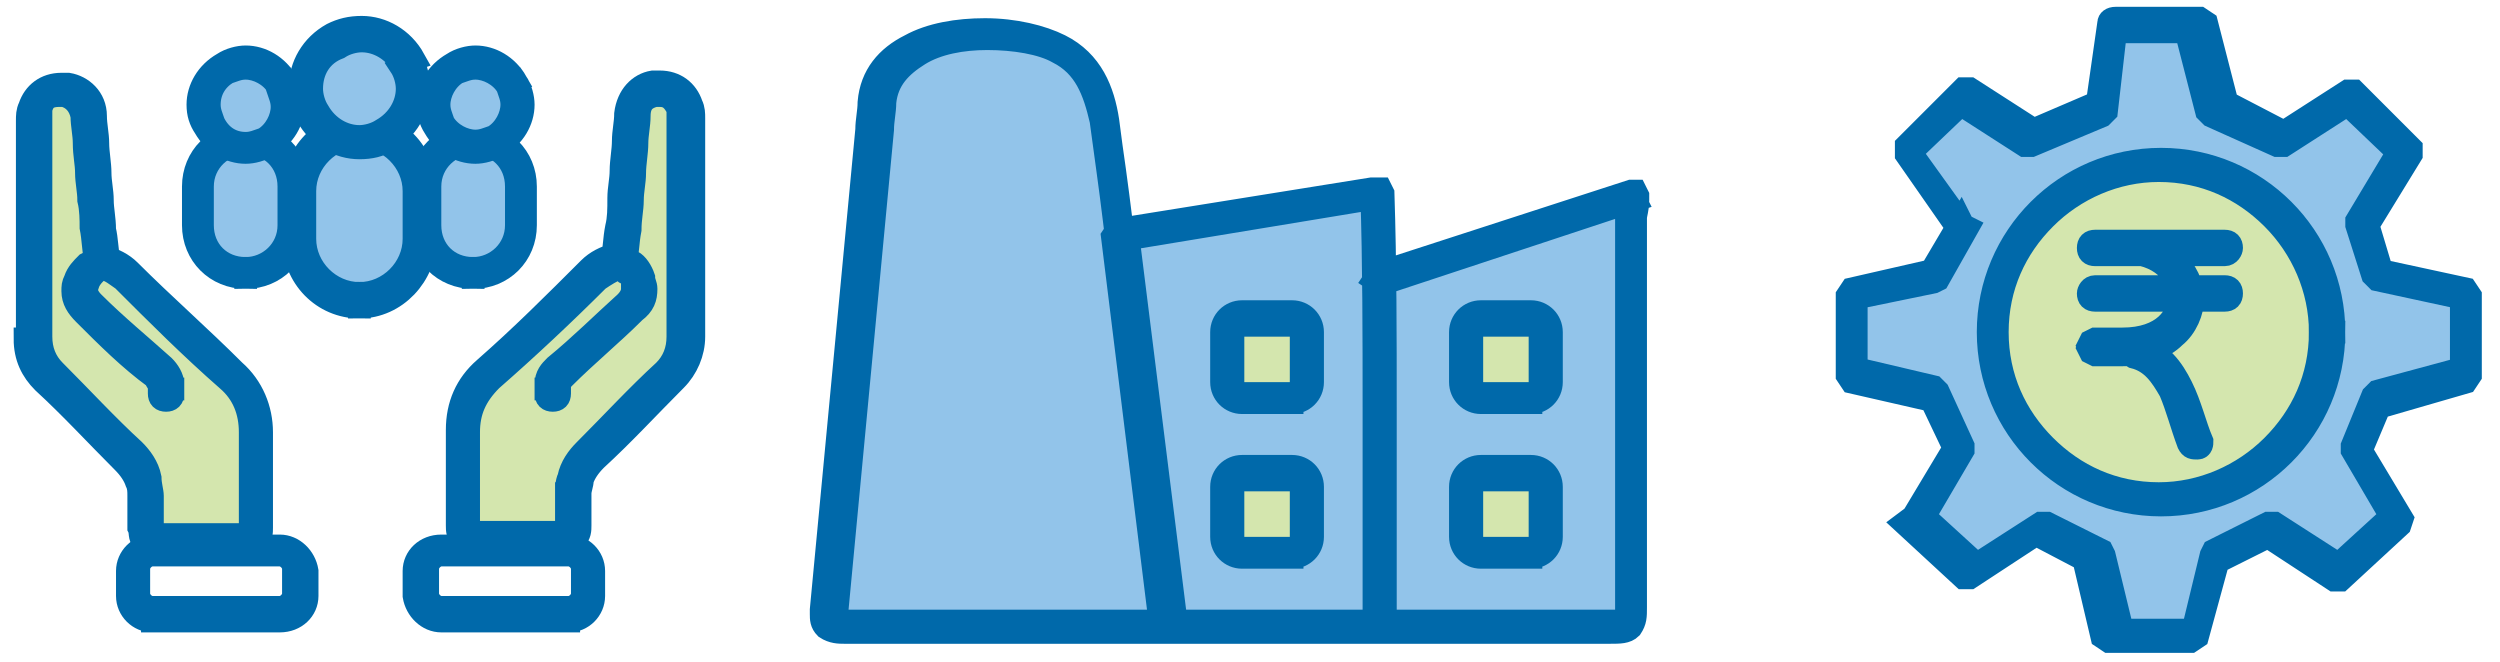
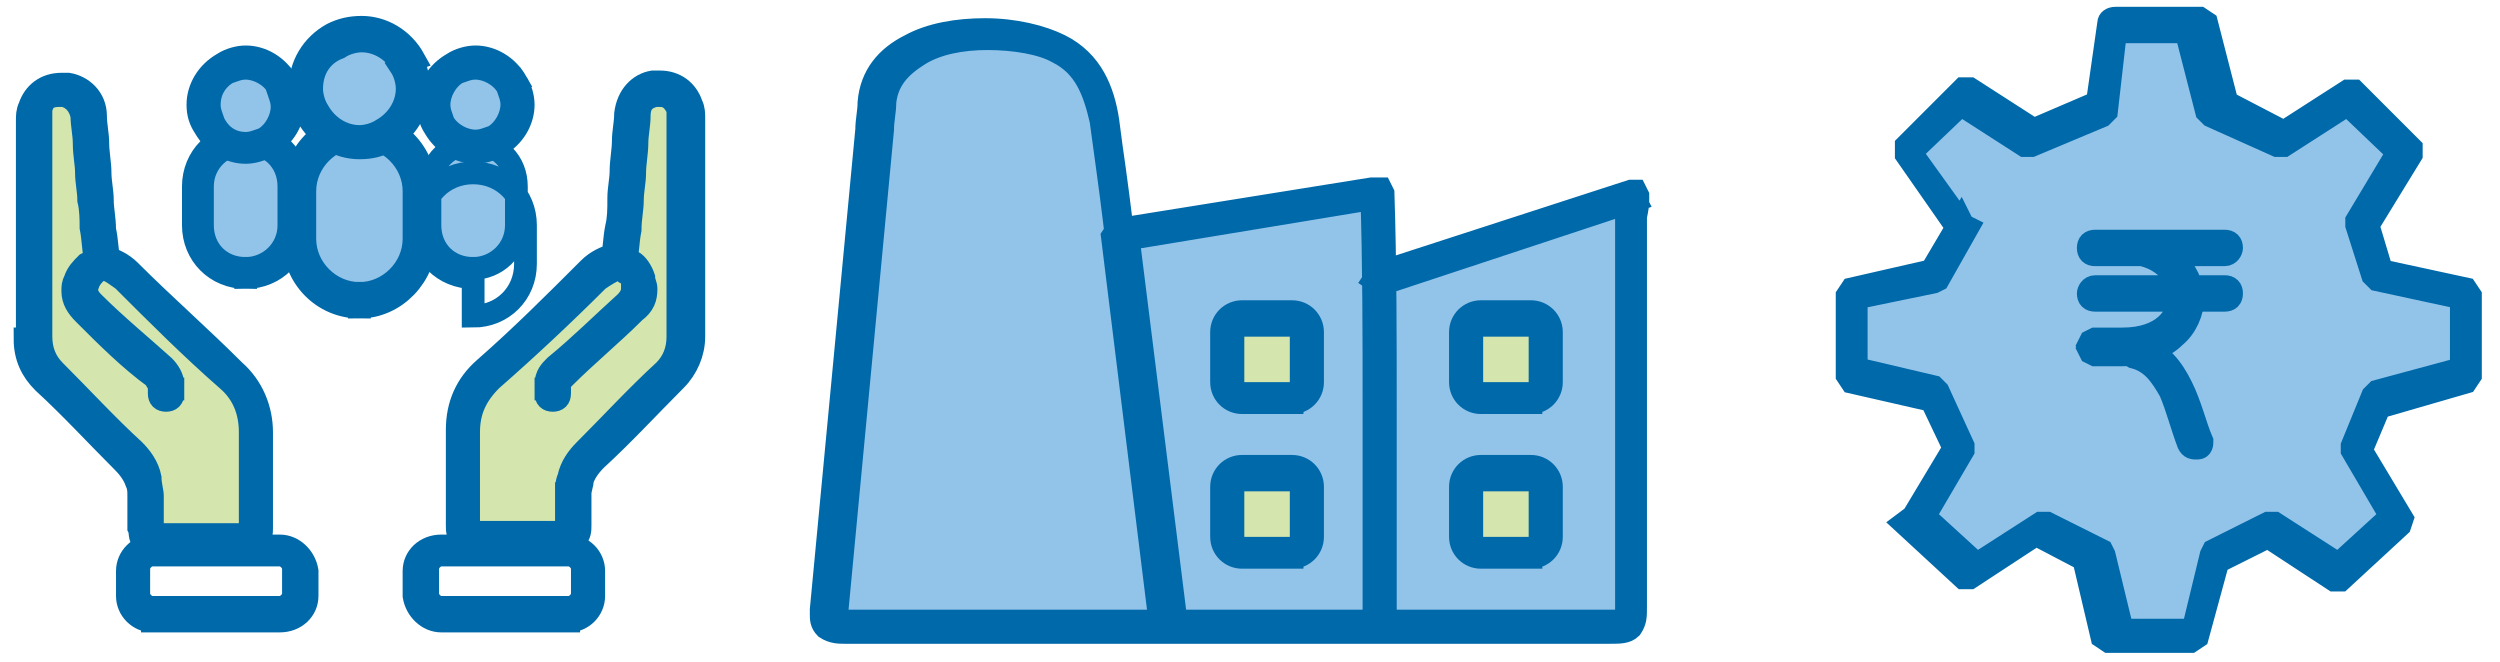
<svg xmlns="http://www.w3.org/2000/svg" version="1.1" id="Layer_1" x="0px" y="0px" viewBox="0 0 109.9 29.1" style="enable-background:new 0 0 109.9 29.1;" xml:space="preserve">
  <style type="text/css">
	.st0{fill:none;}
	.st1{fill:#92C4EA;}
	.st2{fill:none;stroke:#0069AA;stroke-miterlimit:10;}
	.st3{fill:#D4E6AE;}
</style>
  <g>
    <rect x="1.2" y="0.5" class="st0" width="108" height="28.2" />
    <path class="st1" d="M60.6,27.3v-7.9c0-3.6,0-7.3-0.1-10.9l-11.1,1.8l2.1,17c-0.4-3.4-0.9-7.4-1.4-11c-0.4-2.9-0.7-5.9-1.1-8.8   c-0.1-0.7-0.2-1.5-0.3-2.2c-0.3-1.3-0.7-2.5-2-3.2c-2.3-1.2-7.7-1-8,2.4c0,0.4-0.1,0.8-0.1,1.2l-2,21.1c0,0.2,0,0.4,0.1,0.6   c0,0.1,0.3,0.1,0.5,0.1c4.1,0,8.2,0,12.3,0c7.1,0,14.3,0,21.4,0c0.8,0,0.8-0.1,0.8-0.8c0-5.7,0-11.4,0-17.1c0-0.3,0.1-0.5,0.1-1   l-11.2,3.6" />
    <rect x="1.2" y="0.5" class="st0" width="108" height="28.2" />
    <path class="st2" d="M60.4,27.3v-7.9v-1.5c0-3.1,0-6.3-0.1-9.4h0.2v0.2l-10.9,1.8l2.1,16.8v0.2l-0.2,0.1l-0.2-0.1l-0.1-0.2   c-0.4-3.4-0.9-7.4-1.4-11c-0.4-2.9-0.7-5.9-1.1-8.8c-0.1-0.7-0.2-1.5-0.3-2.2c-0.3-1.3-0.7-2.4-1.9-3c-0.7-0.4-1.9-0.6-3.1-0.6   c-1.1,0-2.2,0.2-3,0.7c-0.8,0.5-1.4,1.1-1.5,2.1c0,0.4-0.1,0.8-0.1,1.2l-2,21.1V27l0.1,0.2c0,0,0.2,0.1,0.4,0.1c4.1,0,8.2,0,12.3,0   c0.8,0,1.7,0,2.5,0c4.3,0,8.6,0,12.9,0c2,0,4,0,6,0c0.2,0,0.3,0,0.4,0s0.1,0,0.1-0.1c0,0,0-0.2,0-0.5c0-5.7,0-11.4,0-17.1   c0-0.3,0.1-0.4,0.1-0.8V8.6h0.2l0.1,0.2l-11.2,3.7l-0.3-0.2l0.2-0.3l11.1-3.6h0.2L72,8.6v0.2c0,0.4-0.1,0.6-0.1,0.8   c0,5.7,0,11.4,0,17.1c0,0.4,0,0.6-0.2,0.9c-0.2,0.2-0.5,0.2-0.9,0.2c-2,0-4,0-6,0c-4.3,0-8.6,0-12.9,0c-0.8,0-1.7,0-2.5,0   c-4.1,0-8.2,0-12.3,0c-0.2,0-0.5,0-0.8-0.2c-0.2-0.2-0.2-0.4-0.2-0.6v-0.2l2-21.1c0-0.4,0.1-0.8,0.1-1.2C38.3,3.3,39,2.5,40,2   c0.9-0.5,2.1-0.7,3.3-0.7c1.3,0,2.5,0.3,3.3,0.7c1.4,0.7,1.9,2,2.1,3.3c0.1,0.8,0.2,1.5,0.3,2.2c0.4,2.9,0.7,5.9,1.1,8.8   c0.5,3.6,1,7.6,1.4,11c0,0.1-0.1,0.3-0.2,0.3c-0.1,0-0.3-0.1-0.3-0.2l-2.1-17l0.2-0.3l11.2-1.8l0.4,0l0.1,0.2   c0.1,3.1,0.1,6.3,0.1,9.4v1.5v7.9c0,0.1-0.1,0.2-0.2,0.2C60.5,27.6,60.4,27.4,60.4,27.3" />
    <rect x="1.2" y="0.5" class="st0" width="108" height="28.2" />
    <path class="st3" d="M67.3,17.5h-2.2c-0.4,0-0.7-0.3-0.7-0.7v-2.2c0-0.4,0.3-0.7,0.7-0.7h2.2c0.4,0,0.7,0.3,0.7,0.7v2.2   C68,17.2,67.7,17.5,67.3,17.5" />
    <rect x="1.2" y="0.5" class="st0" width="108" height="28.2" />
    <path class="st2" d="M67.3,17.5v0.2h-2.2c-0.5,0-0.9-0.4-0.9-0.9v-2.2c0-0.5,0.4-0.9,0.9-0.9h2.2c0.5,0,0.9,0.4,0.9,0.9v2.2   c0,0.5-0.4,0.9-0.9,0.9V17.5v-0.2c0.2,0,0.4-0.2,0.4-0.4v-2.2c0-0.2-0.2-0.4-0.4-0.4h-2.2c-0.2,0-0.4,0.2-0.4,0.4v2.2   c0,0.2,0.2,0.4,0.4,0.4h2.2V17.5z" />
    <rect x="1.2" y="0.5" class="st0" width="108" height="28.2" />
    <path class="st3" d="M67.3,24.3h-2.2c-0.4,0-0.7-0.3-0.7-0.7v-2.2c0-0.4,0.3-0.7,0.7-0.7h2.2c0.4,0,0.7,0.3,0.7,0.7v2.2   C68,24,67.7,24.3,67.3,24.3" />
    <rect x="1.2" y="0.5" class="st0" width="108" height="28.2" />
    <path class="st2" d="M67.3,24.3v0.2h-2.2c-0.5,0-0.9-0.4-0.9-0.9v-2.2c0-0.5,0.4-0.9,0.9-0.9h2.2c0.5,0,0.9,0.4,0.9,0.9v2.2   c0,0.5-0.4,0.9-0.9,0.9V24.3v-0.2c0.2,0,0.4-0.2,0.4-0.4v-2.2c0-0.2-0.2-0.4-0.4-0.4h-2.2c-0.2,0-0.4,0.2-0.4,0.4v2.2   c0,0.2,0.2,0.4,0.4,0.4h2.2V24.3z" />
    <rect x="1.2" y="0.5" class="st0" width="108" height="28.2" />
    <path class="st3" d="M56.8,17.5h-2.2c-0.4,0-0.7-0.3-0.7-0.7v-2.2c0-0.4,0.3-0.7,0.7-0.7h2.2c0.4,0,0.7,0.3,0.7,0.7v2.2   C57.5,17.2,57.2,17.5,56.8,17.5" />
-     <rect x="1.2" y="0.5" class="st0" width="108" height="28.2" />
    <path class="st2" d="M56.8,17.5v0.2h-2.2c-0.5,0-0.9-0.4-0.9-0.9v-2.2c0-0.5,0.4-0.9,0.9-0.9h2.2c0.5,0,0.9,0.4,0.9,0.9v2.2   c0,0.5-0.4,0.9-0.9,0.9V17.5v-0.2c0.2,0,0.4-0.2,0.4-0.4v-2.2c0-0.2-0.2-0.4-0.4-0.4h-2.2c-0.2,0-0.4,0.2-0.4,0.4v2.2   c0,0.2,0.2,0.4,0.4,0.4h2.2V17.5z" />
    <rect x="1.2" y="0.5" class="st0" width="108" height="28.2" />
    <path class="st3" d="M56.8,24.3h-2.2c-0.4,0-0.7-0.3-0.7-0.7v-2.2c0-0.4,0.3-0.7,0.7-0.7h2.2c0.4,0,0.7,0.3,0.7,0.7v2.2   C57.5,24,57.2,24.3,56.8,24.3" />
    <rect x="1.2" y="0.5" class="st0" width="108" height="28.2" />
    <path class="st2" d="M56.8,24.3v0.2h-2.2c-0.5,0-0.9-0.4-0.9-0.9v-2.2c0-0.5,0.4-0.9,0.9-0.9h2.2c0.5,0,0.9,0.4,0.9,0.9v2.2   c0,0.5-0.4,0.9-0.9,0.9V24.3v-0.2c0.2,0,0.4-0.2,0.4-0.4v-2.2c0-0.2-0.2-0.4-0.4-0.4h-2.2c-0.2,0-0.4,0.2-0.4,0.4v2.2   c0,0.2,0.2,0.4,0.4,0.4h2.2V24.3z" />
    <rect x="1.2" y="0.5" class="st0" width="108" height="28.2" />
    <path class="st3" d="M27.2,11.5c0.1-0.5,0.1-1,0.2-1.5c0.1-0.4,0.1-0.8,0.1-1.3c0-0.4,0.1-0.8,0.1-1.2c0-0.4,0.1-0.9,0.1-1.3   s0.1-0.8,0.1-1.2c0.1-0.7,0.5-1.1,1-1.1c0.7-0.1,1.1,0.2,1.3,0.8c0.1,0.2,0.1,0.3,0.1,0.5c0,3.2,0,6.4,0,9.6c0,0.7-0.2,1.2-0.7,1.7   c-1.2,1.2-2.3,2.4-3.5,3.5c-0.3,0.3-0.5,0.6-0.6,1c-0.1,0.2-0.1,0.4-0.1,0.7c0,0.5,0,1,0,1.5c0,0.4-0.1,0.5-0.5,0.5   c-1.3,0-2.6,0-3.8,0c-0.5,0-0.5-0.1-0.5-0.6c0-1.4,0-2.8,0-4.2c0-1,0.3-1.9,1.1-2.6c1.6-1.4,3.1-2.9,4.6-4.4   C26.4,11.8,26.7,11.7,27.2,11.5L27.2,11.5c0.4,0.3,0.8,0.4,0.9,0.9s0.1,0.9-0.3,1.2c-1,1-2.1,1.9-3.1,2.9c-0.2,0.2-0.4,0.4-0.3,0.7   v0.2" />
    <rect x="1.2" y="0.5" class="st0" width="108" height="28.2" />
    <path class="st2" d="M26.9,11.5c0.1-0.5,0.1-1,0.2-1.5c0.1-0.4,0.1-0.8,0.1-1.3c0-0.4,0.1-0.8,0.1-1.2c0-0.4,0.1-0.9,0.1-1.3   s0.1-0.8,0.1-1.2c0.1-0.8,0.6-1.3,1.2-1.4H29c0.7,0,1.2,0.4,1.4,1c0.1,0.2,0.1,0.4,0.1,0.6l0,0c0,1.1,0,2.1,0,3.2   c0,0.5,0,1.1,0,1.6c0,1.6,0,3.2,0,4.8l0,0c0,0.7-0.3,1.4-0.8,1.9c-1.2,1.2-2.3,2.4-3.5,3.5c-0.3,0.3-0.5,0.6-0.6,0.9   c0,0.2-0.1,0.4-0.1,0.6l0,0l0,0c0,0.3,0,0.6,0,0.8c0,0.2,0,0.4,0,0.6s0,0.4-0.2,0.6s-0.4,0.2-0.6,0.2c-0.6,0-1.3,0-1.9,0   s-1.3,0-1.9,0c-0.2,0-0.4,0-0.6-0.2s-0.2-0.4-0.2-0.6c0-0.5,0-0.9,0-1.4s0-1.1,0-1.6c0-0.4,0-0.8,0-1.2l0,0c0-1.1,0.4-2,1.2-2.7   c1.6-1.4,3.1-2.9,4.6-4.4c0.3-0.3,0.7-0.5,1.1-0.6l0,0h0.1h0.2c0.1,0.1,0.3,0.2,0.5,0.3s0.4,0.4,0.5,0.7c0,0.2,0.1,0.3,0.1,0.5   c0,0.4-0.1,0.7-0.5,1c-1,1-2.1,1.9-3.1,2.9c-0.2,0.2-0.2,0.3-0.2,0.4v0.1l0,0v0.2c0,0.2-0.1,0.3-0.3,0.3c-0.2,0-0.3-0.1-0.3-0.3   v-0.2h0.3H24v-0.2c0-0.4,0.2-0.6,0.4-0.8c1.1-0.9,2.1-1.9,3.1-2.8c0.2-0.2,0.3-0.4,0.3-0.6v-0.3c0-0.2-0.1-0.3-0.3-0.4   c-0.1-0.1-0.3-0.2-0.5-0.3l0.2-0.2l0.1,0.3h-0.1l-0.1-0.3l0.1,0.3c-0.3,0.1-0.6,0.3-0.9,0.5c-1.5,1.5-3.1,3-4.7,4.4   c-0.7,0.7-1,1.4-1,2.3l0,0c0,0.4,0,0.8,0,1.2c0,0.5,0,1.1,0,1.6s0,0.9,0,1.4v0.2l0,0l0,0l0,0l0,0l0,0l0,0h0.1h0.2   c0.6,0,1.3,0,1.9,0s1.3,0,1.9,0h0.2l0,0l0,0l0,0l0,0l0,0l0,0l0,0l0,0l0,0l0,0l0,0c0,0,0-0.1,0-0.3c0-0.2,0-0.4,0-0.6   c0-0.3,0-0.6,0-0.8h0.3h-0.3l0,0c0-0.2,0-0.5,0.1-0.7c0.1-0.5,0.4-0.9,0.7-1.2c1.2-1.2,2.3-2.4,3.5-3.5c0.4-0.4,0.6-0.9,0.6-1.5   l0,0c0-1.6,0-3.2,0-4.8c0-0.5,0-1.1,0-1.6c0-1.1,0-2.1,0-3.2l0,0c0-0.2,0-0.3,0-0.4c-0.2-0.4-0.4-0.6-0.8-0.6h-0.2   c-0.4,0.1-0.7,0.3-0.7,0.9c0,0.4-0.1,0.8-0.1,1.2s-0.1,0.9-0.1,1.3c0,0.4-0.1,0.8-0.1,1.2s-0.1,0.8-0.1,1.3c-0.1,0.5-0.1,1-0.2,1.5   c0,0.2-0.2,0.3-0.3,0.2C27,11.8,26.9,11.6,26.9,11.5" />
    <rect x="1.2" y="0.5" class="st0" width="108" height="28.2" />
    <path class="st2" d="M25,27v0.3h-5.6c-0.6,0-1.1-0.5-1.2-1.1v-1.1c0-0.6,0.5-1.1,1.2-1.1H25c0.6,0,1.1,0.5,1.1,1.1v1.1   c0,0.6-0.5,1.1-1.1,1.1V27v-0.3c0.3,0,0.6-0.3,0.6-0.6V25c0-0.3-0.3-0.6-0.6-0.6h-5.6c-0.3,0-0.6,0.3-0.6,0.6v1.1   c0,0.3,0.3,0.6,0.6,0.6H25V27z" />
    <rect x="1.2" y="0.5" class="st0" width="108" height="28.2" />
    <path class="st3" d="M4.5,11.5c-0.1-0.5-0.1-1-0.2-1.5c0-0.4,0-0.8-0.1-1.2c0-0.4-0.1-0.8-0.1-1.2C4.1,7.2,4,6.7,4,6.3   S3.9,5.5,3.9,5.1C3.8,4.4,3.4,4,2.9,4C2.2,3.9,1.8,4.2,1.5,4.8c0,0.1,0,0.3,0,0.5c0,3.2,0,6.4,0,9.6c0,0.7,0.2,1.2,0.7,1.7   c1.2,1.2,2.3,2.4,3.5,3.5c0.3,0.3,0.5,0.6,0.6,1c0.1,0.2,0.1,0.4,0.1,0.7c0,0.5,0,1,0,1.5c0,0.4,0.1,0.5,0.5,0.5c1.3,0,2.6,0,3.8,0   c0.5,0,0.5-0.1,0.5-0.6c0-1.4,0-2.8,0-4.2c0-1-0.3-1.9-1.1-2.6C8.5,15,7,13.5,5.5,12C5.3,11.8,5,11.7,4.5,11.5L4.5,11.5   c-0.4,0.3-0.8,0.4-0.9,0.9s-0.1,0.9,0.3,1.2c1,1,2.1,1.9,3.1,2.9c0.2,0.2,0.4,0.4,0.3,0.7v0.2" />
    <rect x="1.2" y="0.5" class="st0" width="108" height="28.2" />
    <path class="st2" d="M4.2,11.5C4.1,11,4.1,10.5,4,10c0-0.3,0-0.8-0.1-1.2c0-0.4-0.1-0.8-0.1-1.2c0-0.4-0.1-0.8-0.1-1.3   c0-0.4-0.1-0.8-0.1-1.2C3.5,4.6,3.2,4.3,2.8,4.2H2.6c-0.5,0-0.7,0.2-0.8,0.6c0,0.1,0,0.2,0,0.4l0,0c0,1.1,0,2.1,0,3.2   c0,0.5,0,1.1,0,1.6c0,1.6,0,3.2,0,4.8l0,0c0,0.6,0.2,1.1,0.6,1.5c1.2,1.2,2.3,2.4,3.5,3.5c0.3,0.3,0.6,0.7,0.7,1.2   c0,0.3,0.1,0.6,0.1,0.8l0,0c0,0.3,0,0.6,0,0.8c0,0.2,0,0.4,0,0.6v0.3l0,0l0,0H6.6h0.1l0,0H6.6h0.1l0,0l0,0l0,0l0,0l0,0h0.1H7   c0.6,0,1.3,0,1.9,0s1.3,0,1.9,0H11l0,0l0,0l0,0l0,0l0,0l0,0v-0.1v-0.2c0-0.5,0-0.9,0-1.4s0-1.1,0-1.6c0-0.4,0-0.8,0-1.2l0,0   c0-0.9-0.3-1.7-1-2.3c-1.6-1.4-3.1-2.9-4.6-4.4c-0.3-0.2-0.5-0.4-0.9-0.5l0.1-0.3l-0.1,0.3H4.4l0.1-0.3l0.2,0.2   c-0.2,0.1-0.4,0.2-0.5,0.3S4,12.2,3.9,12.4l-0.1,0.3c0,0.2,0.1,0.4,0.3,0.6c1,1,2.1,1.9,3.1,2.8c0.2,0.2,0.4,0.5,0.4,0.8v0.2H7.3   h0.3v0.2c0,0.2-0.1,0.3-0.3,0.3c-0.2,0-0.3-0.1-0.3-0.3v-0.2l0,0V17c0-0.1-0.1-0.2-0.2-0.4c-1.1-0.8-2.1-1.8-3.1-2.8   c-0.3-0.3-0.5-0.6-0.5-1c0-0.2,0-0.3,0.1-0.5c0.1-0.3,0.3-0.5,0.5-0.7c0.2-0.1,0.4-0.2,0.5-0.3h0.2h0.1l0,0   c0.4,0.1,0.8,0.3,1.1,0.6c1.5,1.5,3.1,2.9,4.6,4.4c0.8,0.7,1.2,1.7,1.2,2.7l0,0c0,0.4,0,0.8,0,1.2c0,0.5,0,1.1,0,1.6s0,0.9,0,1.4   c0,0.2,0,0.4-0.2,0.6S10.9,24,10.7,24c-0.6,0-1.3,0-1.9,0s-1.3,0-1.9,0c-0.2,0-0.4,0-0.6-0.2s-0.1-0.4-0.2-0.6c0-0.2,0-0.4,0-0.6   c0-0.3,0-0.6,0-0.8l0,0c0-0.2,0-0.4-0.1-0.6c-0.1-0.3-0.3-0.6-0.6-0.9c-1.2-1.2-2.3-2.4-3.5-3.5c-0.5-0.5-0.8-1.1-0.8-1.9l0,0h0.3   H1.2c0-1.6,0-3.2,0-4.8c0-0.5,0-1.1,0-1.6c0-1.1,0-2.1,0-3.2l0,0c0-0.2,0-0.4,0.1-0.6c0.2-0.6,0.7-1,1.4-1H3   c0.6,0.1,1.2,0.6,1.2,1.4c0,0.4,0.1,0.8,0.1,1.2c0,0.4,0.1,0.9,0.1,1.3c0,0.4,0.1,0.8,0.1,1.2s0.1,0.8,0.1,1.3   c0.1,0.4,0.1,0.9,0.2,1.4c0,0.2-0.1,0.3-0.2,0.3C4.4,11.8,4.2,11.7,4.2,11.5" />
    <rect x="1.2" y="0.5" class="st0" width="108" height="28.2" />
    <path class="st2" d="M6.7,27v-0.3h5.6c0.3,0,0.6-0.3,0.6-0.6V25c0-0.3-0.3-0.6-0.6-0.6H6.7c-0.3,0-0.6,0.3-0.6,0.6v1.1   c0,0.3,0.3,0.6,0.6,0.6V27v0.3c-0.6,0-1.1-0.5-1.1-1.1v-1.1c0-0.6,0.5-1.1,1.1-1.1h5.6c0.6,0,1.1,0.5,1.2,1.1v1.1   c0,0.6-0.5,1.1-1.2,1.1H6.7V27z" />
    <rect x="1.2" y="0.5" class="st0" width="108" height="28.2" />
    <path class="st1" d="M15.8,13.2c-1.5,0-2.7-1.2-2.7-2.7V8.4c0-1.5,1.2-2.7,2.7-2.7s2.7,1.2,2.7,2.7v2.1   C18.5,12,17.3,13.2,15.8,13.2" />
    <rect x="1.2" y="0.5" class="st0" width="108" height="28.2" />
    <path class="st2" d="M15.8,13.2v0.3c-1.6,0-2.9-1.3-2.9-3V8.4c0-1.6,1.3-3,2.9-3c1.6,0,2.9,1.3,2.9,3v2.1c0,1.6-1.3,3-2.9,3V13.2   v-0.3c1.3,0,2.4-1.1,2.4-2.4V8.4c0-1.3-1.1-2.4-2.4-2.4s-2.4,1.1-2.4,2.4v2.1c0,1.3,1.1,2.4,2.4,2.4V13.2z" />
    <rect x="1.2" y="0.5" class="st0" width="108" height="28.2" />
    <path class="st1" d="M17.9,2.7c0.6,1.1,0.2,2.6-0.9,3.2S14.4,6.1,13.8,5c-0.6-1.1-0.2-2.6,0.9-3.2S17.3,1.6,17.9,2.7" />
    <rect x="1.2" y="0.5" class="st0" width="108" height="28.2" />
    <path class="st2" d="M17.9,2.7l0.2-0.1c0.2,0.4,0.3,0.8,0.3,1.3c0,0.9-0.5,1.8-1.4,2.3c-0.3,0.2-0.7,0.3-1.2,0.3   c-0.9,0-1.8-0.5-2.3-1.4c-0.2-0.4-0.3-0.8-0.3-1.3c0-0.9,0.5-1.8,1.4-2.3c0.4-0.2,0.8-0.3,1.3-0.3c0.9,0,1.8,0.5,2.3,1.4L17.9,2.7   l-0.2,0.2c-0.4-0.7-1.1-1.1-1.8-1.1c-0.3,0-0.7,0.1-1,0.3c-0.8,0.3-1.2,1-1.2,1.8c0,0.3,0.1,0.7,0.3,1C14.4,5.6,15.1,6,15.8,6   c0.3,0,0.7-0.1,1-0.3c0.7-0.4,1.1-1.1,1.1-1.8c0-0.3-0.1-0.7-0.3-1L17.9,2.7z" />
    <rect x="1.2" y="0.5" class="st0" width="108" height="28.2" />
    <path class="st1" d="M20.8,12c-1.2,0-2.1-0.9-2.1-2.1V8.2c0-1.2,0.9-2.1,2.1-2.1s2.1,0.9,2.1,2.1v1.7C22.9,11,22,12,20.8,12" />
    <rect x="1.2" y="0.5" class="st0" width="108" height="28.2" />
-     <path class="st2" d="M20.8,12v0.2c-1.3,0-2.3-1-2.3-2.3V8.2c0-1.3,1-2.3,2.3-2.3s2.3,1,2.3,2.3v1.7c0,1.3-1,2.3-2.3,2.3V12v-0.2   c1,0,1.9-0.8,1.9-1.9V8.2c0-1.1-0.8-1.9-1.9-1.9c-1,0-1.9,0.8-1.9,1.9v1.7c0,1.1,0.8,1.9,1.9,1.9V12z" />
+     <path class="st2" d="M20.8,12v0.2c-1.3,0-2.3-1-2.3-2.3c0-1.3,1-2.3,2.3-2.3s2.3,1,2.3,2.3v1.7c0,1.3-1,2.3-2.3,2.3V12v-0.2   c1,0,1.9-0.8,1.9-1.9V8.2c0-1.1-0.8-1.9-1.9-1.9c-1,0-1.9,0.8-1.9,1.9v1.7c0,1.1,0.8,1.9,1.9,1.9V12z" />
    <rect x="1.2" y="0.5" class="st0" width="108" height="28.2" />
    <path class="st1" d="M22.5,3.7c0.5,0.9,0.2,2-0.7,2.5c-0.9,0.5-2,0.2-2.5-0.7S19.1,3.5,20,3C20.8,2.5,22,2.8,22.5,3.7" />
    <rect x="1.2" y="0.5" class="st0" width="108" height="28.2" />
    <path class="st2" d="M22.5,3.7l0.2-0.1c0.2,0.3,0.3,0.7,0.3,1c0,0.7-0.4,1.4-1.1,1.8c-0.3,0.2-0.7,0.3-1,0.3   c-0.7,0-1.4-0.4-1.8-1.1c-0.2-0.3-0.3-0.7-0.3-1c0-0.7,0.4-1.4,1.1-1.8c0.3-0.2,0.7-0.3,1-0.3c0.7,0,1.4,0.4,1.8,1.1L22.5,3.7   l-0.2,0.1C22,3.3,21.4,3,20.9,3c-0.3,0-0.5,0.1-0.8,0.2c-0.5,0.3-0.8,0.9-0.8,1.4c0,0.3,0.1,0.5,0.2,0.8c0.3,0.5,0.9,0.8,1.4,0.8   c0.3,0,0.5-0.1,0.8-0.2c0.5-0.3,0.8-0.9,0.8-1.4c0-0.3-0.1-0.5-0.2-0.8L22.5,3.7z" />
    <rect x="1.2" y="0.5" class="st0" width="108" height="28.2" />
    <path class="st1" d="M10.8,12c-1.1,0-2.1-1-2.1-2.1V8.2C8.7,7,9.7,6,10.8,6s2.1,0.9,2.1,2.1v1.7C12.9,11,12,12,10.8,12" />
    <rect x="1.2" y="0.5" class="st0" width="108" height="28.2" />
    <path class="st2" d="M10.8,12v0.2c-1.3,0-2.3-1-2.3-2.3V8.2c0-1.3,1-2.3,2.3-2.3s2.3,1,2.3,2.3v1.7c0,1.3-1,2.3-2.3,2.3V12v-0.2   c1,0,1.9-0.8,1.9-1.9V8.2c0-1.1-0.8-1.9-1.9-1.9c-1,0-1.9,0.8-1.9,1.9v1.7c0,1.1,0.8,1.9,1.9,1.9V12z" />
    <rect x="1.2" y="0.5" class="st0" width="108" height="28.2" />
    <path class="st1" d="M12.4,3.7c0.5,0.9,0.2,2-0.7,2.5s-2,0.2-2.5-0.7S9,3.5,9.9,3C10.8,2.5,11.9,2.8,12.4,3.7" />
    <rect x="1.2" y="0.5" class="st0" width="108" height="28.2" />
    <path class="st2" d="M12.4,3.7l0.2-0.1c0.2,0.3,0.3,0.7,0.3,1c0,0.7-0.4,1.4-1.1,1.8c-0.3,0.2-0.7,0.3-1,0.3   c-0.7,0-1.4-0.4-1.8-1.1C8.8,5.3,8.7,5,8.7,4.6c0-0.7,0.4-1.4,1.1-1.8c0.3-0.2,0.7-0.3,1-0.3c0.7,0,1.4,0.4,1.8,1.1L12.4,3.7   l-0.2,0.1C11.9,3.3,11.3,3,10.8,3c-0.3,0-0.5,0.1-0.8,0.2C9.5,3.5,9.2,4,9.2,4.6c0,0.3,0.1,0.5,0.2,0.8c0.3,0.6,0.8,0.9,1.4,0.9   c0.3,0,0.5-0.1,0.8-0.2c0.5-0.3,0.8-0.9,0.8-1.4c0-0.3-0.1-0.5-0.2-0.8L12.4,3.7z" />
    <polygon class="st1" points="93,0.7 92.5,4.5 89.3,5.9 86.2,3.8 83.6,6.4 86,9.7 84.7,12.1 81,12.9 81,16.6 84.7,17.5 85.8,19.9    83.9,23.1 86.6,25.6 89.7,23.6 92.2,24.8 93.1,28.4 96.8,28.4 97.6,24.8 100.1,23.5 103.2,25.6 105.9,23.1 104,19.9 104.9,17.7    108.9,16.5 108.9,12.9 104.9,12 104.2,9.7 106.3,6.3 103.6,3.8 100.5,5.8 97.6,4.5 96.7,0.7  " />
    <rect x="1.2" y="0.5" class="st0" width="108" height="28.2" />
    <path class="st2" d="M86.3,9.9l-0.2,0.2l-2.3-3.3V6.4l2.5-2.5h0.3l2.8,1.8l2.8-1.2L92.7,1c0-0.1,0.1-0.2,0.3-0.2h3.7L97,1l0.9,3.5   l2.5,1.3l2.8-1.8h0.3l2.5,2.5v0.3l-1.9,3.1l0.6,2l3.7,0.8l0.2,0.3v3.5l-0.2,0.3l-3.8,1.1l-0.8,1.9l1.8,3l-0.1,0.3l-2.6,2.4h-0.3   l-2.9-1.9l-2.2,1.1L96.6,28l-0.3,0.2h-3.6L92.4,28l-0.8-3.4l-2.1-1.1l-2.9,1.9h-0.3l-2.6-2.4l0.4-0.3l1.8-3l-1-2.1l-3.5-0.8   l-0.2-0.3V13l0.2-0.3l3.5-0.8l1.3-2.2L86.3,9.9l-0.2,0.2L86.3,9.9l0.2,0.1l-1.3,2.3L85,12.4l-3.4,0.7v3.1L85,17l0.2,0.2l1.1,2.4   v0.2l-1.7,2.9l2.3,2.1l2.8-1.8h0.3l2.4,1.2l0.1,0.2l0.8,3.3h3.1l0.8-3.3l0.1-0.2l2.4-1.2h0.3l2.8,1.8l2.3-2.1l-1.7-2.9v-0.2   l0.9-2.2l0.2-0.2l3.7-1v-3.1l-3.7-0.8l-0.2-0.2l-0.7-2.2V9.7l1.8-3l-2.2-2.1l-2.8,1.8h-0.3l-2.9-1.3l-0.2-0.2l-0.9-3.5h-3.1   l-0.4,3.5l-0.2,0.2l-3.1,1.3h-0.3l-2.8-1.8l-2.2,2.1L86.3,9.9l0.1,0.2L86.3,9.9z" />
    <rect x="1.2" y="0.5" class="st0" width="108" height="28.2" />
-     <path class="st3" d="M102.3,14.6c0,4-3.3,7.3-7.3,7.3s-7.3-3.3-7.3-7.3S91,7.3,95,7.3C99,7.3,102.3,10.6,102.3,14.6" />
-     <rect x="1.2" y="0.5" class="st0" width="108" height="28.2" />
-     <path class="st2" d="M102.3,14.6h0.3c0,4.2-3.4,7.6-7.6,7.6s-7.6-3.4-7.6-7.6S90.8,7,95,7s7.6,3.4,7.6,7.6H102.3H102   c0-1.9-0.8-3.7-2.1-5c-1.3-1.3-3-2.1-5-2.1c-1.9,0-3.7,0.8-5,2.1s-2.1,3-2.1,5s0.8,3.7,2.1,5c1.3,1.3,3,2.1,5,2.1   c1.9,0,3.7-0.8,5-2.1c1.3-1.3,2.1-3,2.1-5H102.3z" />
    <rect x="1.2" y="0.5" class="st0" width="108" height="28.2" />
    <path class="st2" d="M97.8,11.2h-5.7c-0.2,0-0.3-0.1-0.3-0.3s0.1-0.3,0.3-0.3h5.7c0.2,0,0.3,0.1,0.3,0.3C98.1,11,98,11.2,97.8,11.2    M93.3,10.6c1,0,1.8,0.3,2.3,0.8s0.8,1.1,0.8,1.7c0,0.6-0.3,1.3-0.8,1.7c-0.5,0.5-1.3,0.8-2.3,0.8h-1.2l-0.2-0.1l-0.1-0.2l0.1-0.2   l0.2-0.1c0.2,0,0.4,0,0.5,0c0.4,0,0.9,0,1.4,0.2c1,0.3,1.5,1,1.9,1.8c0.4,0.8,0.6,1.7,0.9,2.4c0,0.1,0,0.3-0.2,0.3s-0.3,0-0.4-0.2   c-0.3-0.8-0.5-1.6-0.8-2.3c-0.4-0.7-0.8-1.3-1.6-1.5c-0.3-0.2-0.7-0.2-1.2-0.2c-0.2,0-0.4,0-0.5,0l-0.2-0.1l-0.1-0.2l0.1-0.2   l0.2-0.1h1.2c1.8,0,2.5-1,2.5-1.9s-0.8-1.9-2.5-1.9c-0.2,0-0.3-0.1-0.3-0.3C93,10.7,93.1,10.6,93.3,10.6z M92.1,12.6h5.7   c0.2,0,0.3,0.1,0.3,0.3s-0.1,0.3-0.3,0.3h-5.7c-0.2,0-0.3-0.1-0.3-0.3C91.8,12.8,91.9,12.6,92.1,12.6" />
  </g>
</svg>